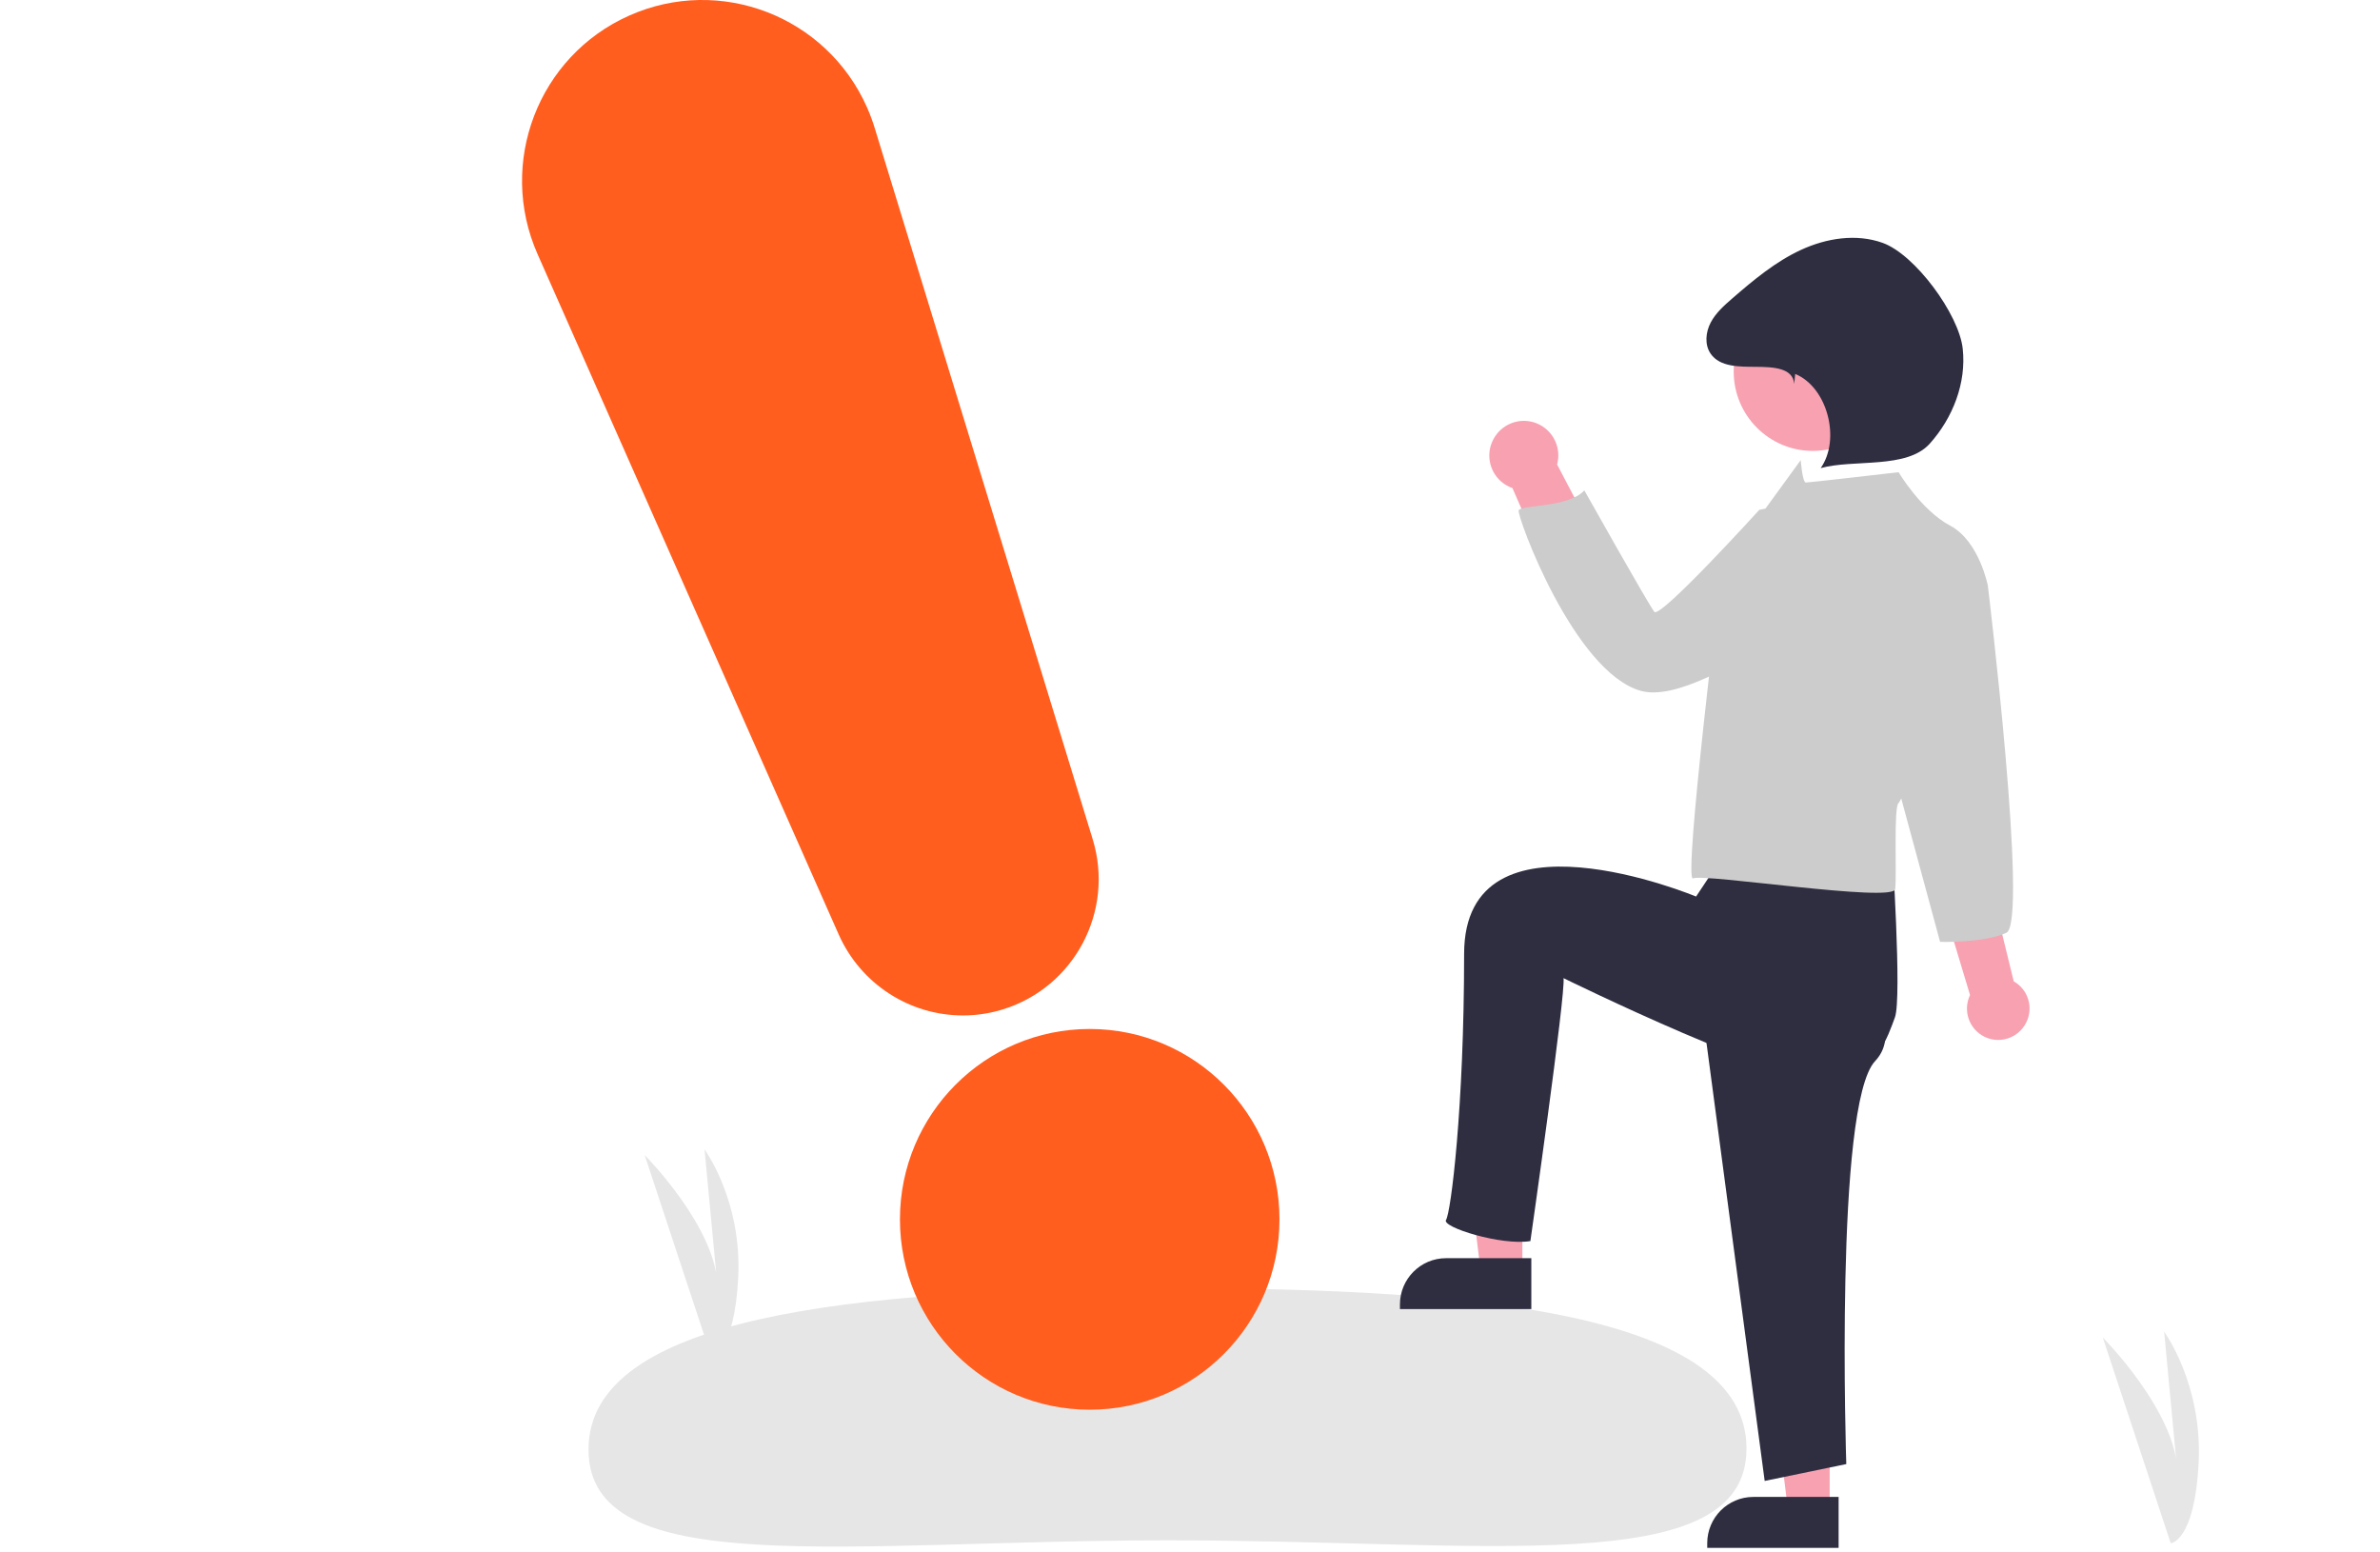
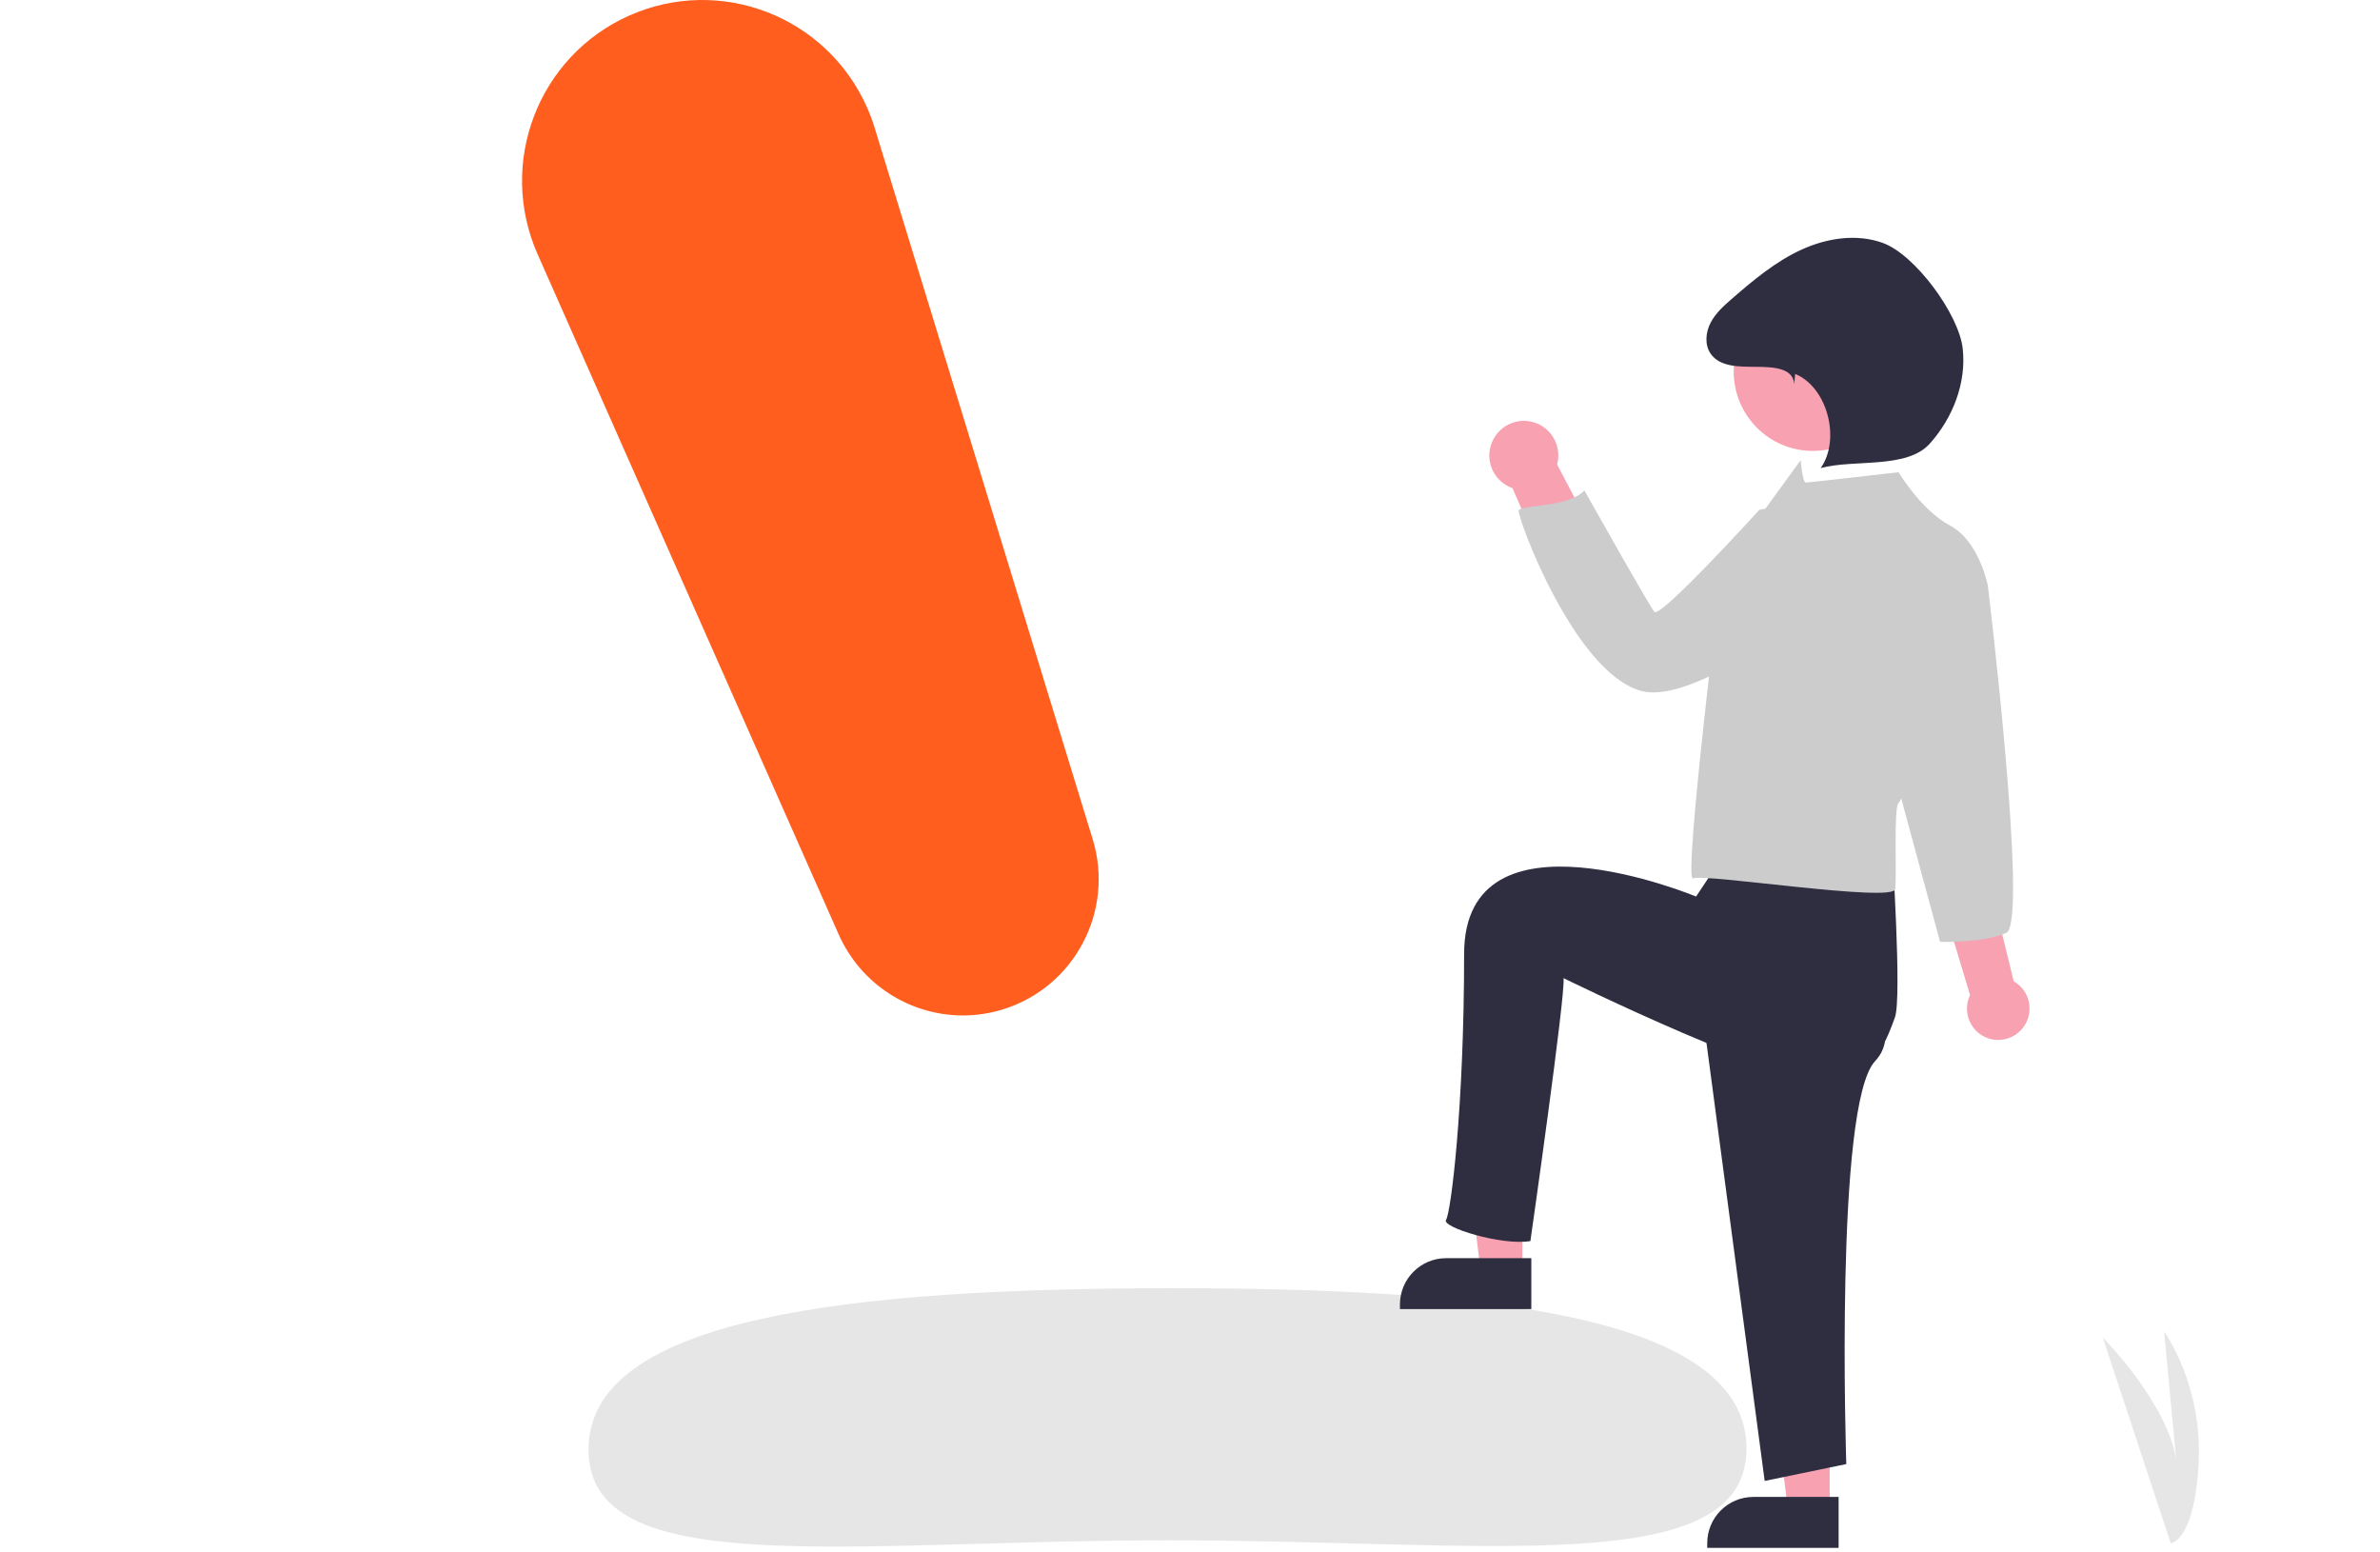
<svg xmlns="http://www.w3.org/2000/svg" width="322" height="210" viewBox="0 0 322 210" fill="none">
  <g clip-path="url(#clip0_35_91)">
    <path d="M293.689 208.765L284.494 180.929C284.494 180.929 294.61 191.076 294.61 199.399L292.796 180.148C292.796 180.148 297.985 187.172 297.463 197.838C296.941 208.503 293.693 208.765 293.693 208.765H293.689Z" fill="#E6E6E6" />
-     <path d="M96.198 183.419L87.223 156.253C87.223 156.253 97.095 166.154 97.095 174.282L95.322 155.493C95.322 155.493 100.384 162.348 99.878 172.757C99.373 183.165 96.198 183.419 96.198 183.419Z" fill="#E6E6E6" />
    <path d="M236.289 195.953C236.305 213.822 200.968 208.328 157.702 208.364C114.437 208.401 79.634 213.961 79.622 196.088C79.609 178.214 114.931 174.298 158.196 174.261C201.461 174.224 236.277 178.08 236.293 195.953H236.289Z" fill="#E6E6E6" />
-     <path d="M205.969 171.821H200.311L197.621 149.937H205.969V171.821Z" fill="#F7A1B1" />
+     <path d="M205.969 171.821H200.311L197.621 149.937H205.969Z" fill="#F7A1B1" />
    <path d="M195.644 170.198H207.179V177.086H189.404V176.457C189.404 173.002 192.196 170.198 195.644 170.198Z" fill="#2F2E41" />
    <path d="M247.542 204.117H241.885L239.191 182.233H247.542V204.117Z" fill="#F7A1B1" />
    <path d="M237.218 202.494H248.753V209.382H230.978V208.753C230.978 205.298 233.77 202.494 237.218 202.494Z" fill="#2F2E41" />
    <path d="M273.627 139.107C275.103 137.308 274.85 134.651 273.057 133.171C272.865 133.012 272.661 132.873 272.445 132.75L259.309 79.077L250.909 82.703L266.535 134.602C265.525 136.716 266.417 139.246 268.52 140.26C270.281 141.106 272.392 140.632 273.627 139.111V139.107Z" fill="#F7A1B1" />
    <path d="M202.08 59.36C200.833 61.604 201.64 64.437 203.878 65.688C204.118 65.823 204.367 65.934 204.624 66.023L212.857 84.817L219.435 79.531L210.668 62.835C211.345 60.341 209.873 57.77 207.391 57.095C205.312 56.527 203.116 57.467 202.08 59.36Z" fill="#F7A1B1" />
    <path d="M229.877 133.543L238.751 200.331L249.792 198.05C249.792 198.05 248.17 149.409 253.688 143.543C259.207 137.676 246.588 127.407 246.588 127.407L229.877 133.539V133.543Z" fill="#2F2E41" />
    <path d="M233.546 115.147L229.47 121.279C229.47 121.279 198.086 108.197 198.086 129.046C198.086 149.896 196.288 164.045 195.64 165.022C194.992 165.999 203.156 168.534 207.053 167.884C207.053 167.884 211.862 134.271 211.536 132.317C211.536 132.317 242.321 147.455 248.17 146.155C254.019 144.855 255.396 140.24 256.37 137.631C257.345 135.023 255.963 114.329 255.963 114.329L236.476 108.364L233.546 115.147Z" fill="#2F2E41" />
    <path d="M256.158 73.345L255.168 74.87C255.168 74.87 231.039 96.01 221.983 93.451C212.926 90.892 205.231 69.858 205.467 69.053C205.704 68.248 212.168 68.726 214.353 66.338C214.353 66.338 223.034 81.787 223.821 82.764C224.607 83.742 238.029 68.963 238.029 68.963L248.361 66.98L256.158 73.345Z" fill="#CCCCCC" />
    <path d="M256.868 63.877C256.868 63.877 244.787 65.275 244.322 65.275C243.858 65.275 243.625 62.246 243.625 62.246L232.938 76.927C232.938 76.927 227.672 119.521 229.066 118.822C230.46 118.123 256.175 122.137 256.407 120.273C256.639 118.409 256.175 109.088 256.872 108.622C257.569 108.156 268.953 79.257 268.953 79.257C268.953 79.257 267.791 73.198 263.841 71.101C259.892 69.004 256.872 63.877 256.872 63.877H256.868Z" fill="#CCCCCC" />
    <path d="M265.231 75.299L268.948 79.261C268.948 79.261 274.471 124.786 271.451 126.185C268.431 127.583 262.484 127.411 262.484 127.411L256.635 105.83L265.231 75.299Z" fill="#CCCCCC" />
    <path d="M245.256 60.995C251.162 60.995 255.951 56.192 255.951 50.268C255.951 44.343 251.162 39.541 245.256 39.541C239.349 39.541 234.561 44.343 234.561 50.268C234.561 56.192 239.349 60.995 245.256 60.995Z" fill="#F7A1B1" />
    <path d="M242.745 51.944C242.602 49.72 239.802 49.642 237.577 49.622C235.351 49.601 232.694 49.679 231.434 47.839C230.603 46.625 230.762 44.937 231.447 43.633C232.131 42.329 233.264 41.327 234.377 40.362C237.247 37.873 240.206 35.403 243.65 33.809C247.094 32.215 251.133 31.573 254.707 32.852C259.097 34.422 265.032 42.513 265.545 47.157C266.059 51.801 264.204 56.539 261.086 60.014C257.968 63.489 250.823 62.087 246.328 63.321C249.058 59.442 247.261 52.394 242.879 50.583L242.745 51.944Z" fill="#2F2E41" />
-     <path d="M147.431 190.696C161.611 190.696 173.105 179.166 173.105 164.944C173.105 150.722 161.611 139.193 147.431 139.193C133.252 139.193 121.758 150.722 121.758 164.944C121.758 179.166 133.252 190.696 147.431 190.696Z" fill="#FF5E1F" />
    <path d="M130.288 137.362C123.021 137.362 116.431 133.073 113.472 126.409L72.734 34.389C67.268 22.043 72.815 7.592 85.124 2.109C97.433 -3.373 111.841 2.191 117.307 14.537C117.702 15.429 118.045 16.344 118.33 17.276L147.831 113.515C150.814 123.245 145.369 133.556 135.669 136.548C133.924 137.088 132.11 137.362 130.288 137.362Z" fill="#FF5E1F" />
  </g>
  <defs>
    <clipPath id="clip0_35_91">
      <rect width="321.991" height="209.382" fill="white" />
    </clipPath>
  </defs>
</svg>